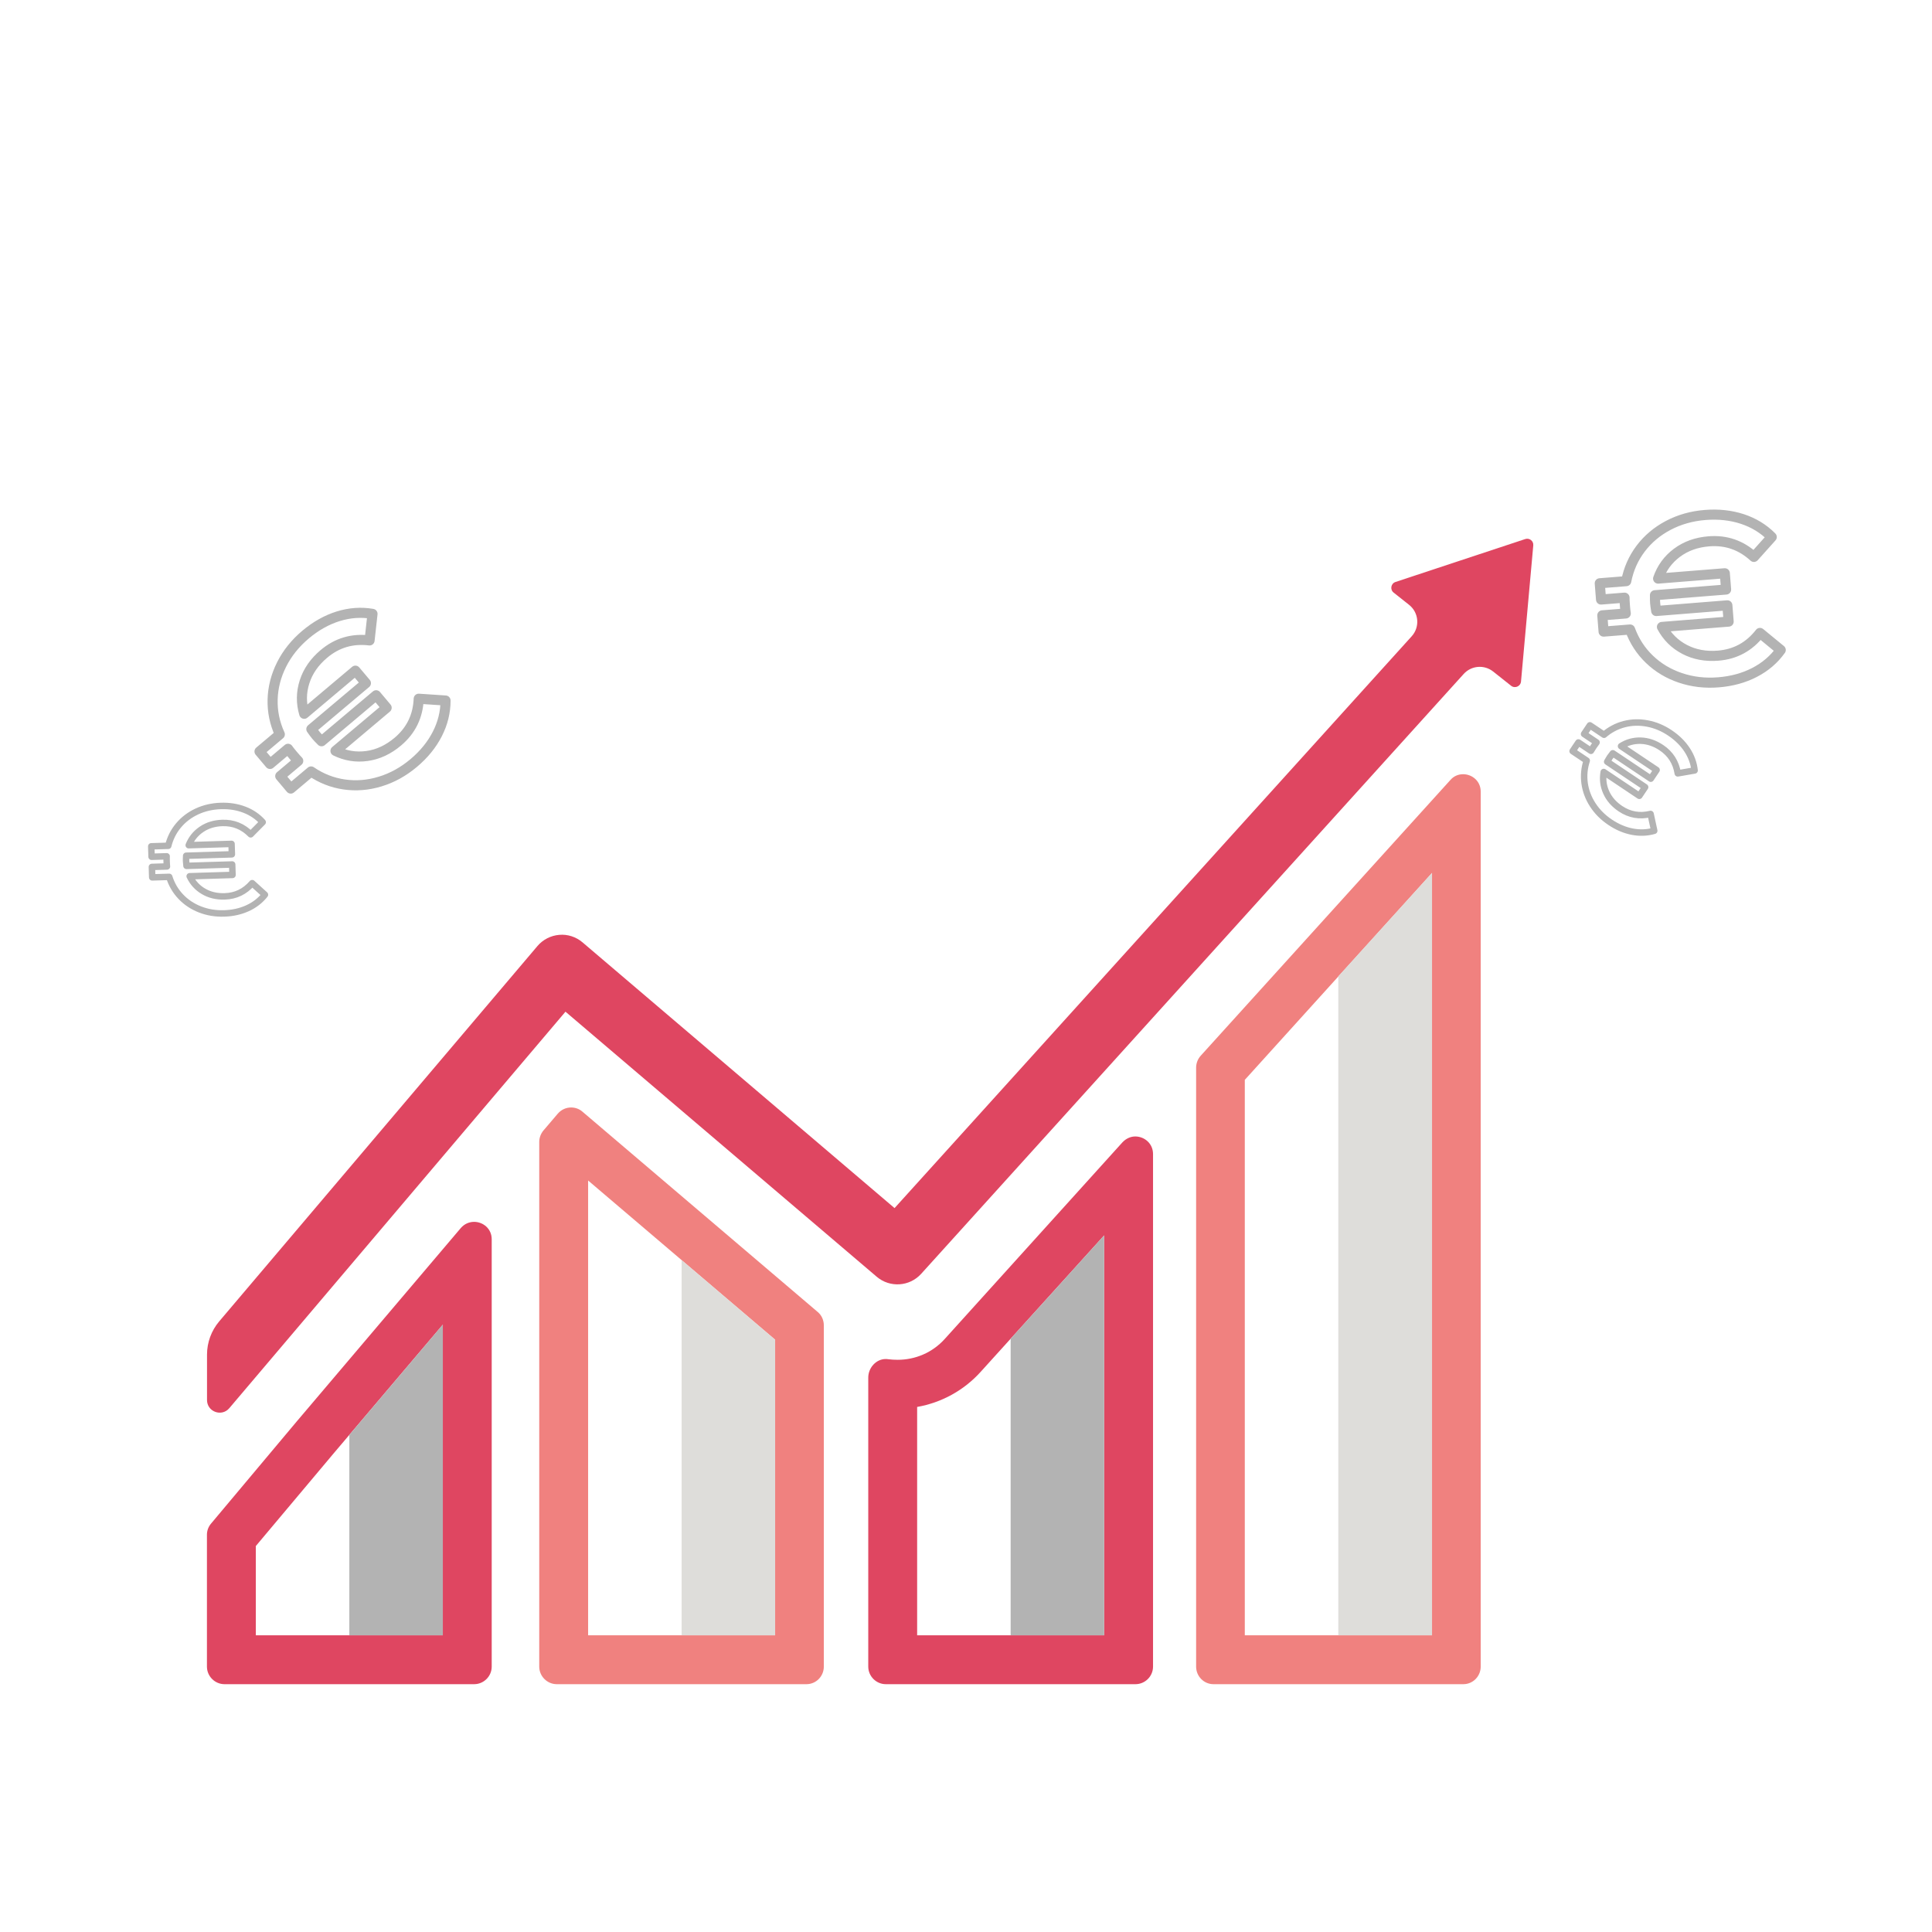
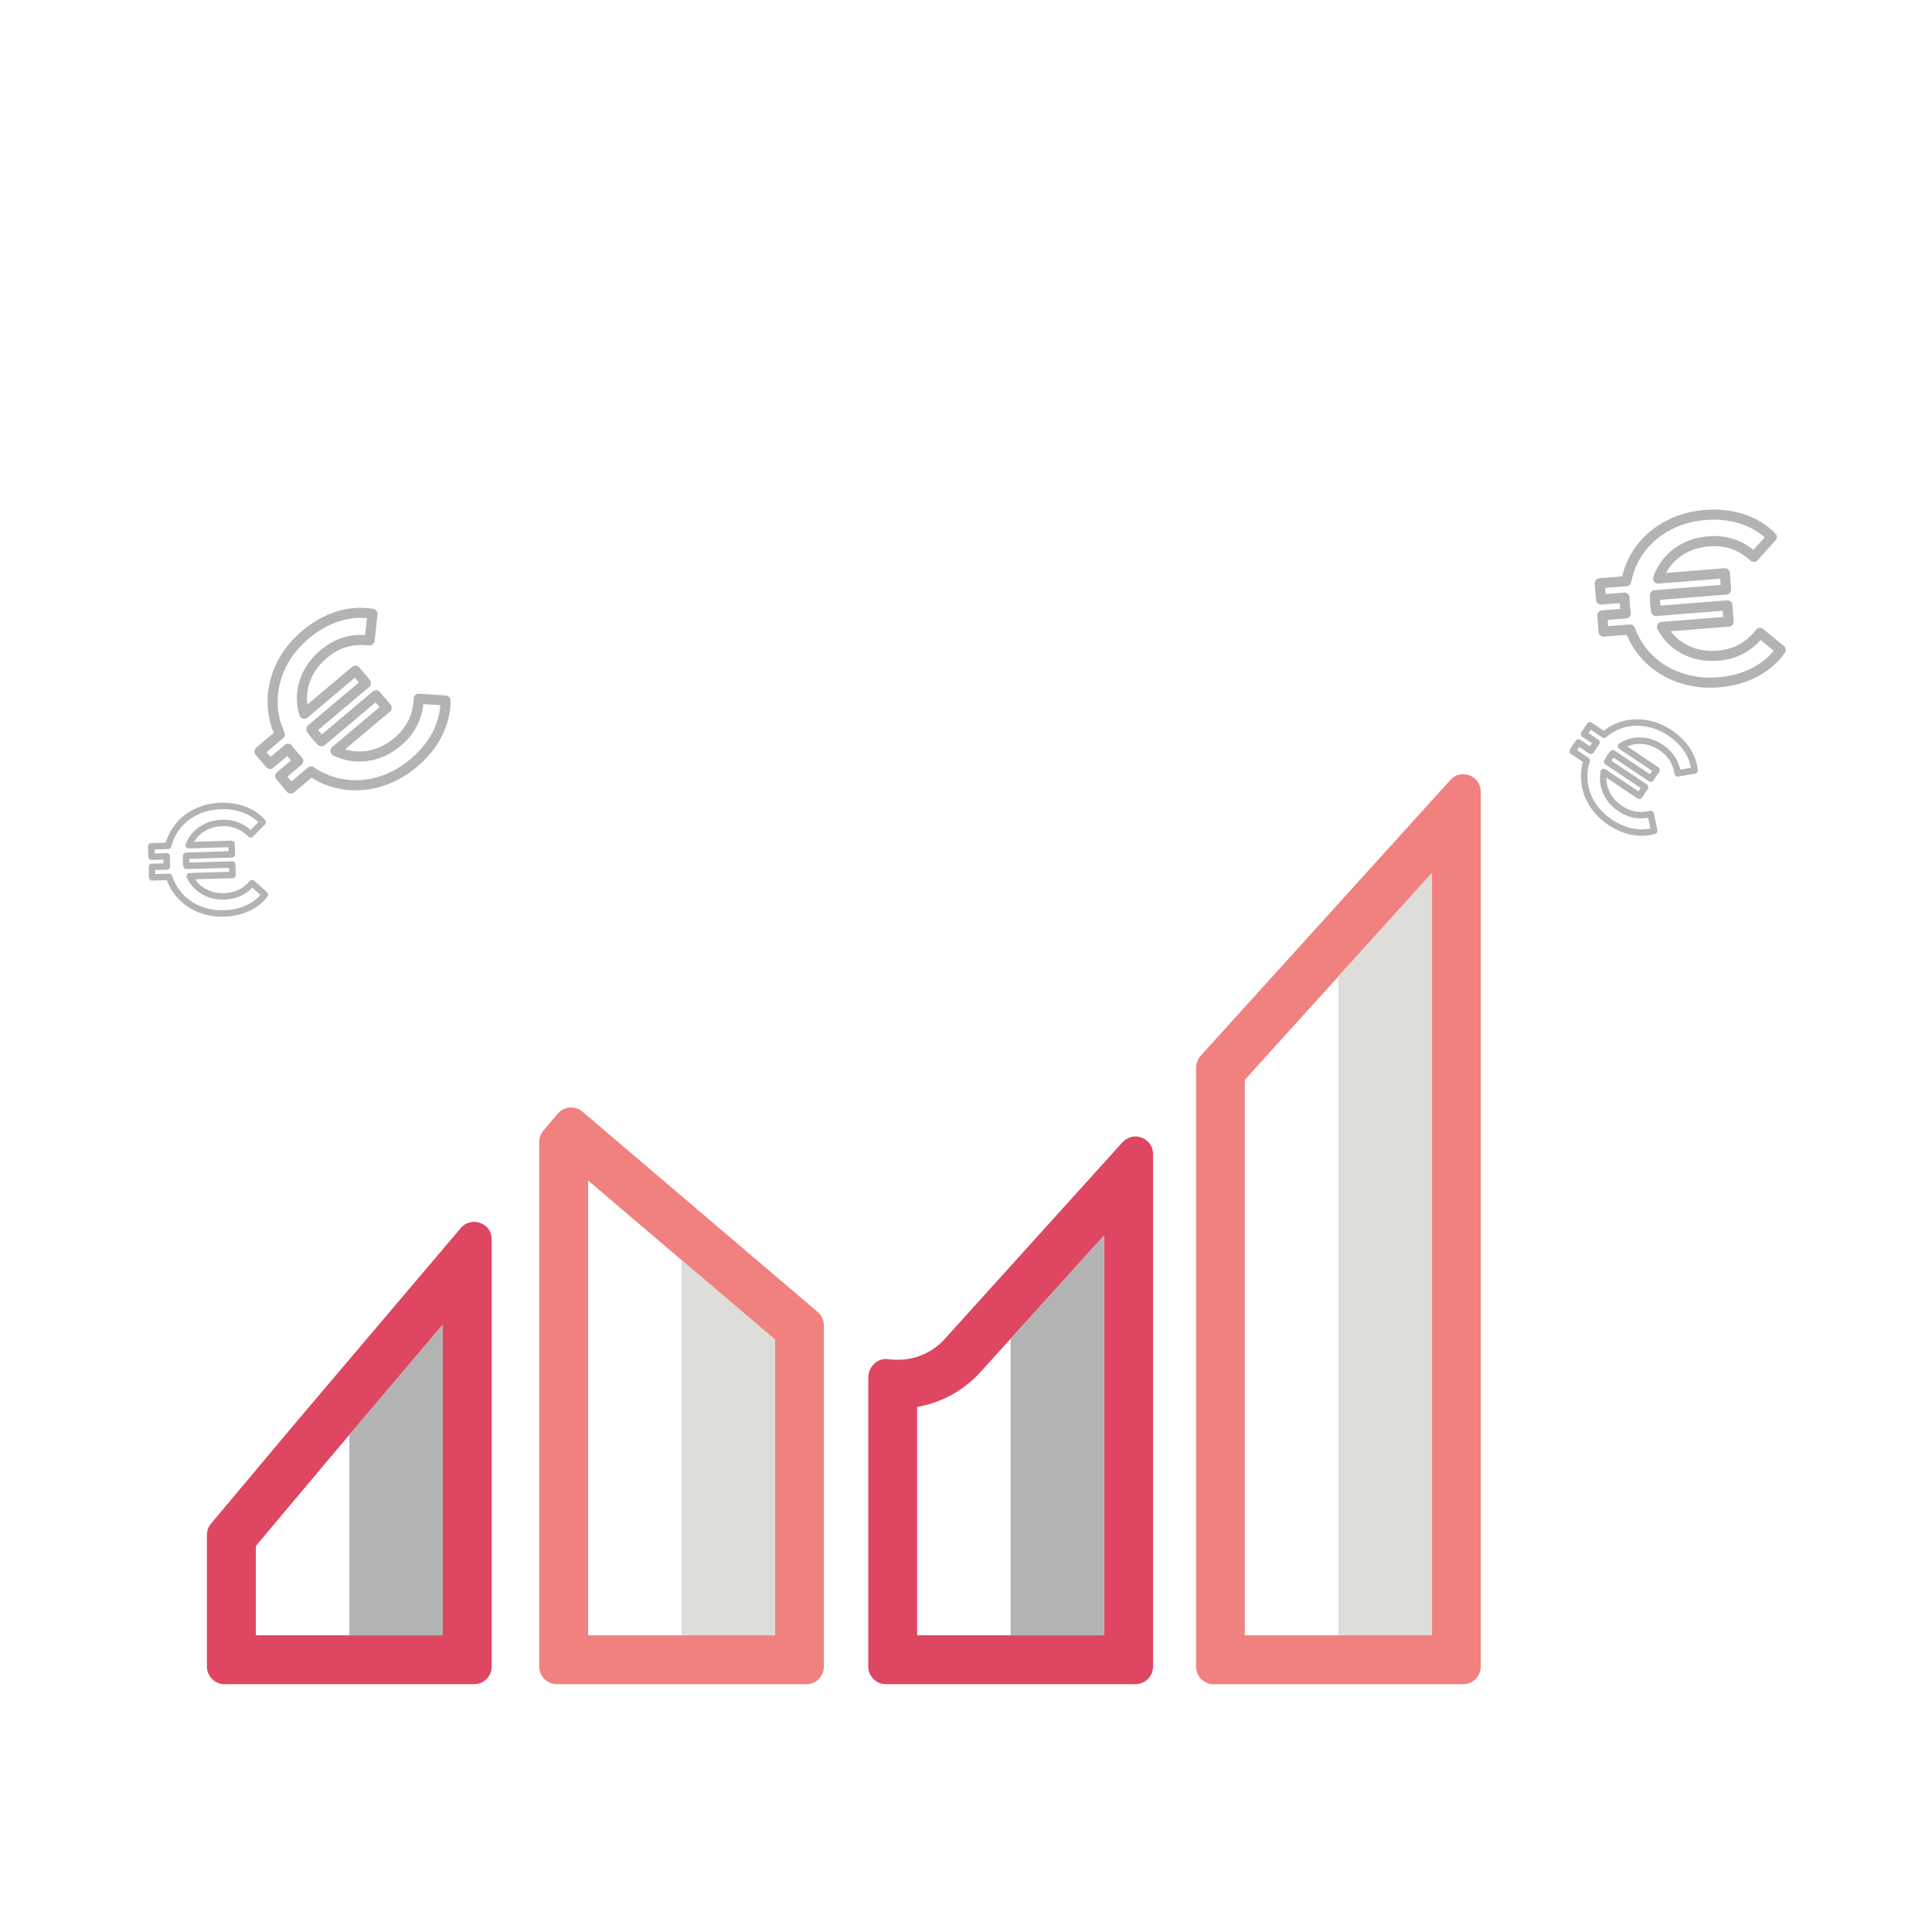
<svg xmlns="http://www.w3.org/2000/svg" version="1.1" id="Calque_1" x="0px" y="0px" viewBox="0 0 100 100" style="enable-background:new 0 0 100 100;" xml:space="preserve">
  <style type="text/css"> .st0{fill:#F4A09B;} .st1{fill:#B3B3B3;} .st2{fill:#DEDDDA;} .st3{fill:#F8CAC0;} .st4{fill:#DF4661;} .st5{fill:none;stroke:#B3B3B2;stroke-width:0.932;stroke-miterlimit:10;} .st6{fill:#B3B3B2;} .st7{fill:none;} .st8{fill:#F0817F;} .st9{fill:#FFFFFF;} .st10{fill:none;stroke:#B3B3B3;stroke-width:0.522;stroke-linecap:round;stroke-linejoin:round;stroke-miterlimit:10;} .st11{fill:none;stroke:#B3B3B3;stroke-width:0.334;stroke-linecap:round;stroke-linejoin:round;stroke-miterlimit:10;} .st12{fill:none;stroke:#DF4661;stroke-width:1.685;stroke-linecap:round;stroke-linejoin:round;stroke-miterlimit:10;} </style>
-   <path class="st4" d="M78.947,27.901l-3.407,1.127l-3.309,1.095c-0.239,0.079-0.295,0.393-0.097,0.549l0.801,0.635 c0.506,0.402,0.568,1.148,0.134,1.627L46.302,62.531L30.151,48.776c-0.334-0.284-0.772-0.428-1.205-0.388 c-0.437,0.036-0.843,0.244-1.127,0.578L11.348,68.392c-0.409,0.482-0.633,1.093-0.633,1.725v2.347c0,0.609,0.76,0.888,1.154,0.423 l17.4-20.522l16.112,13.721c0.679,0.576,1.696,0.511,2.296-0.15L75.76,34.884c0.396-0.437,1.063-0.493,1.525-0.126l0.929,0.737 c0.198,0.157,0.49,0.031,0.513-0.22l0.313-3.471l0.322-3.575C79.383,28.003,79.164,27.829,78.947,27.901z" />
  <path class="st4" d="M24.541,63.243c-0.25,0-0.5,0.1-0.69,0.32l-8.5,10.02l-4.42,5.27c-0.14,0.16-0.22,0.37-0.22,0.58v6.83 c0,0.5,0.41,0.91,0.91,0.91h12.92c0.5,0,0.91-0.41,0.91-0.91v-22.12C25.451,63.593,25.001,63.243,24.541,63.243z M22.921,84.643 h-9.68v-4.62l4.04-4.81l5.64-6.65L22.921,84.643L22.921,84.643z" />
  <polygon class="st7" points="18.081,74.273 18.081,84.643 13.241,84.643 13.241,80.023 17.281,75.213 " />
  <polygon class="st1" points="22.921,68.563 22.921,84.643 18.081,84.643 18.081,74.273 " />
  <path class="st8" d="M42.331,67.913l-12.18-10.37c-0.17-0.15-0.38-0.22-0.59-0.22c-0.26,0-0.51,0.11-0.69,0.32l-0.75,0.88 c-0.13,0.16-0.21,0.37-0.21,0.58v27.16c0,0.5,0.41,0.91,0.91,0.91h12.92c0.5,0,0.9-0.41,0.9-0.91v-17.66 C42.641,68.333,42.531,68.083,42.331,67.913z M40.121,84.643h-9.68v-23.54l9.68,8.24V84.643z" />
-   <polygon class="st7" points="35.281,65.223 35.281,84.643 30.441,84.643 30.441,61.103 " />
  <polygon class="st2" points="40.121,69.343 40.121,84.643 35.281,84.643 35.281,65.223 " />
  <path class="st4" d="M58.761,58.823c-0.23,0-0.47,0.1-0.66,0.3l-9.2,10.18c-0.65,0.72-1.54,1.08-2.44,1.08 c-0.16,0-0.33-0.01-0.49-0.03c-0.04-0.01-0.09-0.01-0.13-0.01c-0.49,0-0.9,0.45-0.9,0.96v14.96c0,0.5,0.41,0.91,0.91,0.91h12.92 c0.5,0,0.91-0.41,0.91-0.91v-26.53C59.681,59.183,59.231,58.823,58.761,58.823z M57.151,84.643h-9.68v-11.82 c1.26-0.22,2.43-0.86,3.3-1.83l6.38-7.05V84.643z" />
  <path class="st7" d="M52.311,69.293v15.35h-4.84v-11.82c1.26-0.22,2.43-0.86,3.3-1.83L52.311,69.293z" />
  <polygon class="st1" points="57.151,63.943 57.151,84.643 52.311,84.643 52.311,69.293 " />
  <path class="st8" d="M75.731,40.073c-0.24,0-0.48,0.09-0.66,0.3l-12.93,14.28c-0.15,0.17-0.23,0.39-0.23,0.61v31 c0,0.5,0.4,0.91,0.9,0.91h12.93c0.5,0,0.9-0.41,0.9-0.91v-45.29C76.641,40.423,76.191,40.073,75.731,40.073z M74.121,84.643h-9.69 v-28.75l9.69-10.71V84.643z" />
  <polygon class="st2" points="74.121,45.183 74.121,84.643 69.271,84.643 69.271,50.533 " />
  <g>
    <path class="st10" d="M21.673,36.166l1.388,0.093c0,0.599-0.142,1.177-0.426,1.732c-0.284,0.556-0.691,1.056-1.221,1.502 c-0.536,0.451-1.115,0.771-1.739,0.96c-0.625,0.19-1.245,0.24-1.863,0.15s-1.187-0.314-1.711-0.673l-1.052,0.886l-0.544-0.646 l0.932-0.785c-0.064-0.062-0.155-0.164-0.274-0.306c-0.119-0.141-0.204-0.249-0.254-0.322l-0.932,0.785l-0.545-0.646l1.052-0.886 c-0.264-0.577-0.389-1.176-0.373-1.801c0.016-0.624,0.171-1.227,0.463-1.811c0.292-0.583,0.706-1.1,1.241-1.551 c0.53-0.446,1.092-0.762,1.687-0.948c0.595-0.185,1.189-0.228,1.779-0.126l-0.152,1.375c-0.893-0.11-1.681,0.122-2.364,0.698 c-0.492,0.415-0.826,0.896-1.001,1.443c-0.176,0.547-0.182,1.1-0.018,1.656l2.649-2.232l0.545,0.646l-2.825,2.38 c0.102,0.145,0.184,0.255,0.246,0.329c0.062,0.074,0.157,0.174,0.283,0.299l2.825-2.38l0.544,0.646l-2.649,2.232 c0.52,0.256,1.066,0.344,1.635,0.264c0.569-0.079,1.1-0.327,1.592-0.742C21.275,37.811,21.636,37.071,21.673,36.166z" />
  </g>
  <g>
    <path class="st11" d="M13.053,45.712l0.66,0.598c-0.238,0.301-0.539,0.535-0.902,0.7c-0.364,0.166-0.767,0.256-1.21,0.269 c-0.448,0.014-0.866-0.056-1.255-0.209s-0.721-0.375-0.995-0.666s-0.471-0.63-0.592-1.018l-0.88,0.027l-0.017-0.541l0.78-0.024 c-0.007-0.056-0.013-0.144-0.016-0.263c-0.004-0.118-0.004-0.206,0-0.263l-0.78,0.024l-0.017-0.541l0.88-0.027 c0.097-0.394,0.272-0.745,0.529-1.052c0.256-0.307,0.574-0.548,0.953-0.725c0.378-0.176,0.792-0.271,1.24-0.285 c0.443-0.014,0.851,0.051,1.224,0.195c0.373,0.143,0.687,0.358,0.943,0.644l-0.623,0.63c-0.405-0.41-0.893-0.607-1.464-0.589 c-0.412,0.013-0.771,0.121-1.076,0.327c-0.306,0.205-0.528,0.48-0.667,0.824l2.217-0.068l0.017,0.541l-2.365,0.072 c-0.007,0.113-0.009,0.201-0.007,0.263s0.01,0.149,0.023,0.262l2.365-0.072l0.017,0.541l-2.217,0.068 c0.159,0.336,0.398,0.596,0.716,0.782c0.317,0.186,0.682,0.273,1.094,0.26C12.199,46.38,12.674,46.152,13.053,45.712z" />
  </g>
  <g>
    <path class="st10" d="M91.096,32.76l1.075,0.883c-0.348,0.488-0.8,0.875-1.354,1.161c-0.554,0.287-1.176,0.457-1.867,0.513 c-0.698,0.056-1.355-0.021-1.973-0.23c-0.619-0.209-1.153-0.529-1.603-0.962c-0.45-0.432-0.783-0.946-1.001-1.542l-1.371,0.109 l-0.067-0.842l1.215-0.097c-0.016-0.087-0.031-0.224-0.045-0.408c-0.015-0.184-0.022-0.321-0.02-0.41l-1.215,0.097l-0.067-0.842 l1.371-0.109c0.121-0.622,0.368-1.183,0.744-1.682c0.376-0.498,0.852-0.899,1.43-1.204c0.577-0.304,1.214-0.484,1.912-0.54 c0.69-0.055,1.331,0.015,1.924,0.209c0.592,0.195,1.1,0.506,1.521,0.932l-0.923,1.03c-0.662-0.609-1.439-0.878-2.329-0.807 c-0.641,0.051-1.193,0.248-1.653,0.592c-0.461,0.343-0.787,0.789-0.977,1.337l3.453-0.276l0.067,0.842l-3.682,0.294 c-0.002,0.177,0.001,0.315,0.009,0.411c0.008,0.096,0.026,0.232,0.056,0.407l3.682-0.294l0.067,0.842l-3.453,0.276 c0.274,0.511,0.667,0.9,1.177,1.165c0.509,0.266,1.085,0.373,1.726,0.322C89.816,33.867,90.539,33.474,91.096,32.76z" />
  </g>
  <g>
    <path class="st11" d="M85.434,42.13l0.189,0.871c-0.369,0.107-0.75,0.121-1.141,0.045c-0.392-0.076-0.773-0.238-1.141-0.485 c-0.373-0.25-0.672-0.549-0.899-0.9c-0.228-0.351-0.368-0.724-0.423-1.12c-0.054-0.396-0.017-0.786,0.11-1.172l-0.732-0.49 l0.301-0.45l0.649,0.434c0.027-0.05,0.074-0.125,0.139-0.223c0.066-0.098,0.117-0.17,0.153-0.214l-0.649-0.434l0.301-0.45 l0.732,0.49c0.308-0.265,0.655-0.448,1.042-0.549c0.387-0.101,0.785-0.113,1.197-0.036c0.411,0.077,0.802,0.239,1.175,0.489 c0.368,0.247,0.663,0.537,0.883,0.87s0.351,0.691,0.393,1.072l-0.873,0.151c-0.091-0.569-0.373-1.013-0.849-1.331 c-0.342-0.229-0.698-0.349-1.066-0.36s-0.709,0.083-1.022,0.283l1.843,1.234l-0.301,0.45l-1.966-1.316 c-0.071,0.088-0.124,0.159-0.159,0.21c-0.034,0.051-0.079,0.127-0.134,0.227l1.966,1.316l-0.301,0.45l-1.843-1.234 c-0.065,0.366-0.023,0.717,0.128,1.053c0.15,0.336,0.396,0.619,0.739,0.848C84.351,42.177,84.87,42.268,85.434,42.13z" />
  </g>
</svg>